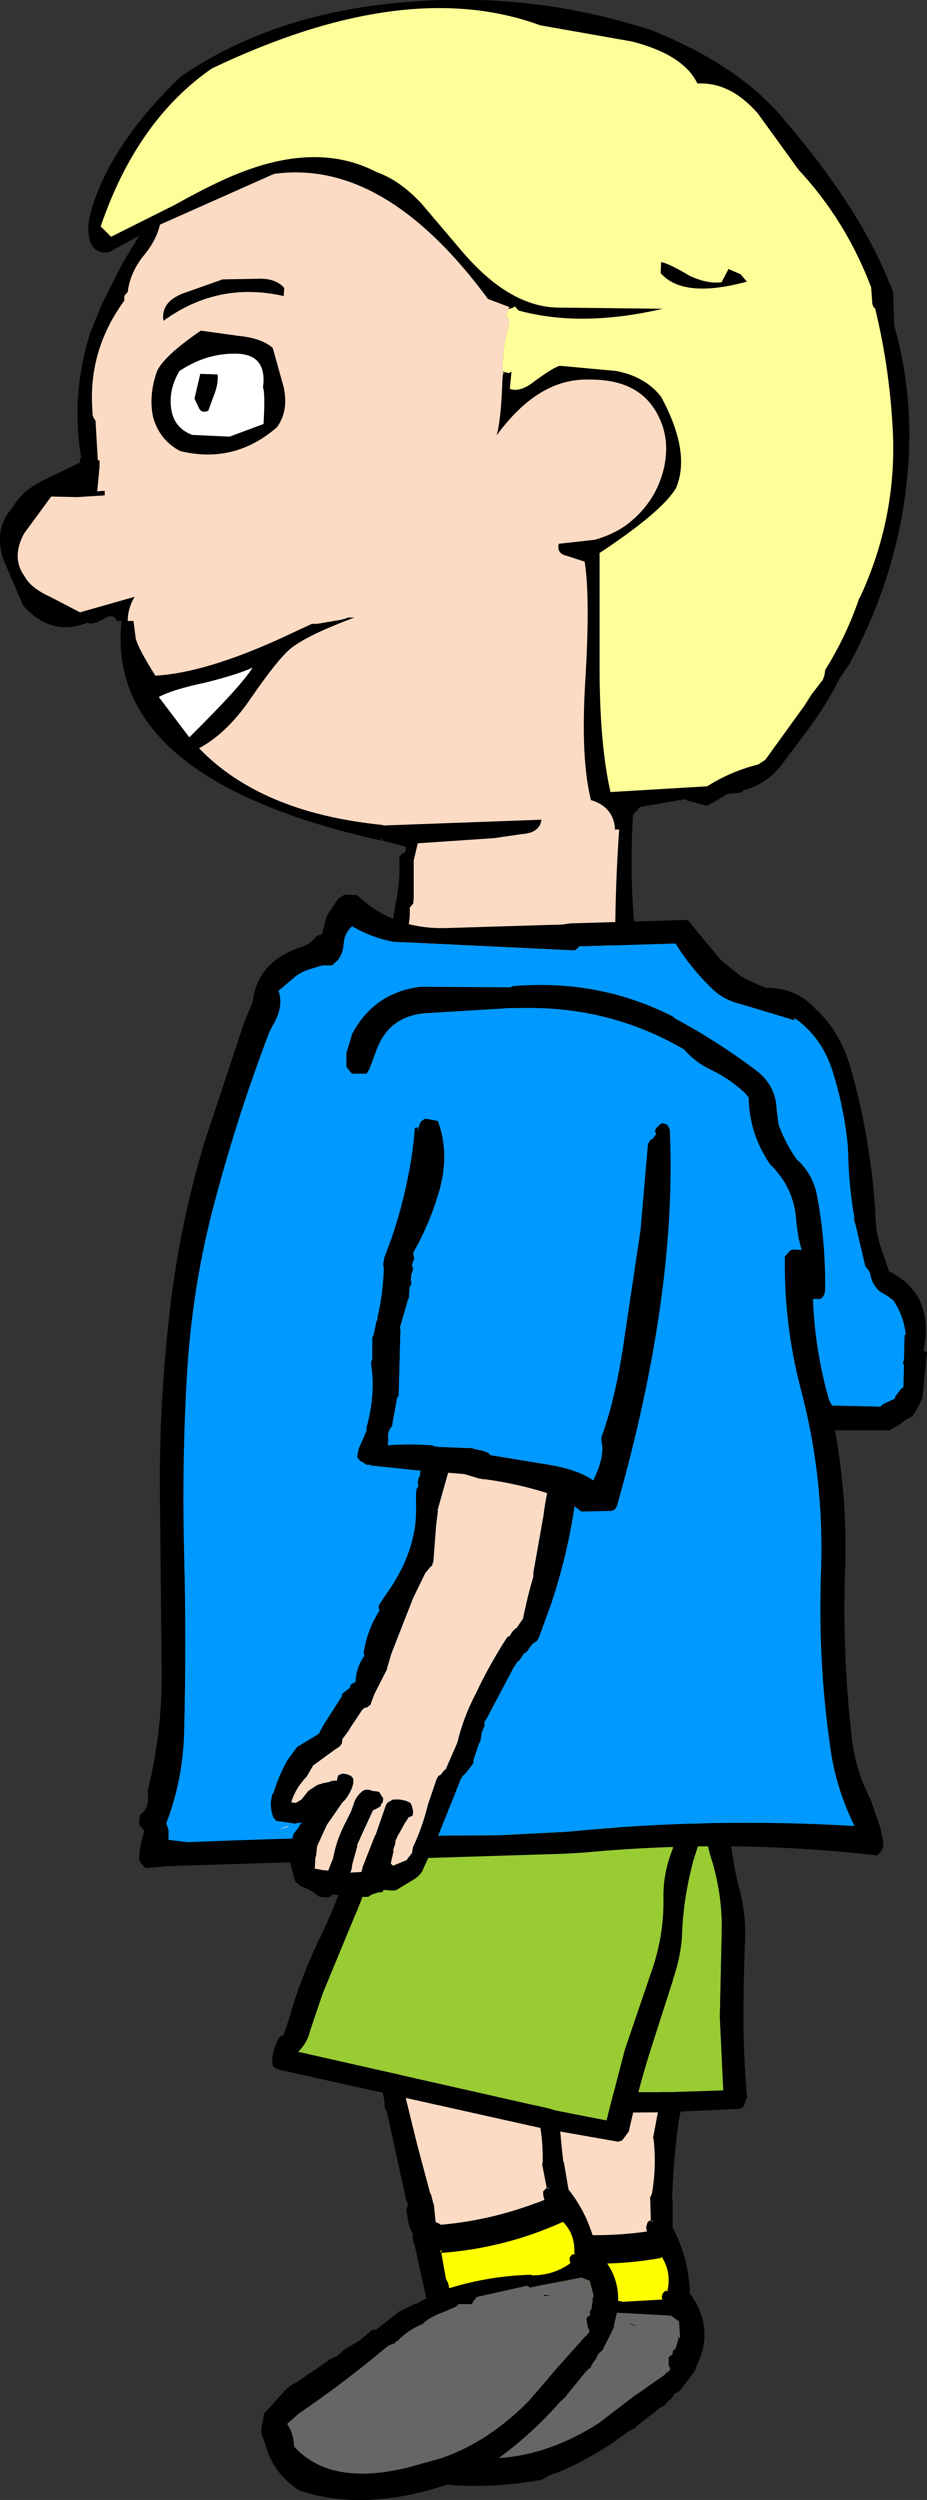
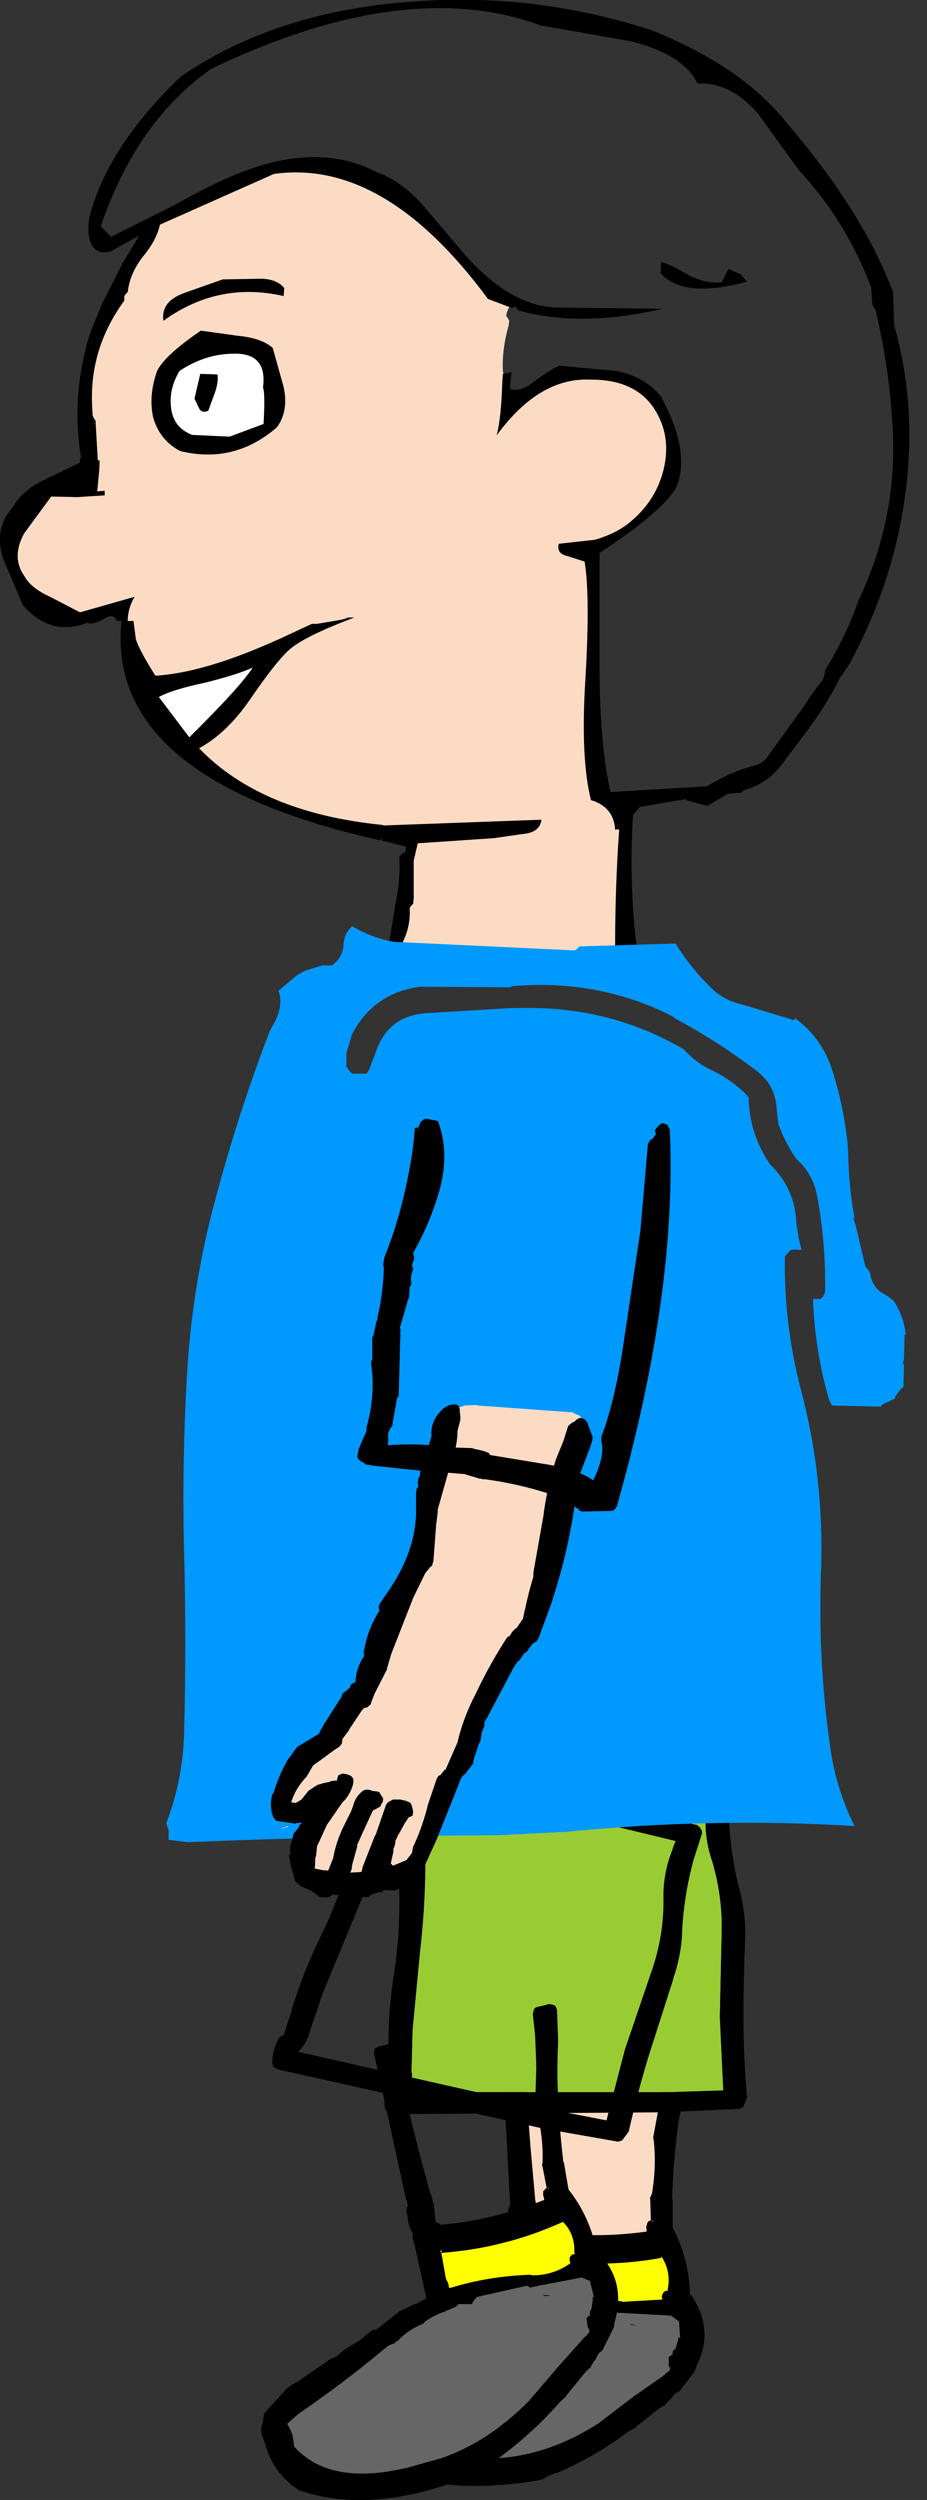
<svg xmlns="http://www.w3.org/2000/svg" height="217.0px" width="80.55px">
  <rect width="100%" height="100%" fill="#333333" stroke="none" />
  <g transform="matrix(1.0, 0.0, 0.0, 1.0, 40.25, 107.2)">
    <path d="M17.65 70.6 L17.6 70.55 17.8 70.2 Q17.9 70.05 18.1 70.05 L18.6 70.05 19.15 70.05 19.45 70.15 19.65 70.35 19.75 70.7 19.4 73.4 18.7 77.05 Q18.25 80.35 18.15 83.65 L18.2 83.75 18.2 86.15 Q19.65 88.9 19.7 92.0 L19.8 92.0 Q21.85 95.0 20.3 98.1 L20.25 98.3 20.15 98.55 20.1 98.65 18.8 100.35 18.4 100.55 18.0 101.1 17.95 101.1 17.65 101.4 17.5 101.6 17.2 101.75 17.1 101.8 15.0 103.45 15.05 103.5 14.35 103.85 Q11.55 106.0 8.15 107.45 L8.1 107.45 Q7.5 107.6 7.0 107.95 L6.8 108.05 Q-2.9 109.75 -9.25 106.0 L-9.3 105.95 Q-11.35 103.9 -11.6 101.3 L-11.7 100.75 Q-11.85 100.0 -11.45 99.35 L-11.45 99.3 -11.3 99.0 -11.2 98.7 Q-10.25 97.8 -8.85 97.05 L-8.7 96.95 -8.65 96.9 -7.95 96.7 -7.9 96.7 -7.1 96.4 -6.9 96.3 -6.5 96.15 -6.45 96.15 -5.0 95.6 -4.95 95.55 -4.1 95.35 -3.55 95.05 -3.45 95.0 -1.95 94.5 -1.0 94.05 -0.75 93.95 -0.5 93.95 -0.45 94.0 Q0.7 93.4 1.95 92.9 L2.1 92.85 3.4 92.6 3.35 92.6 4.4 92.35 Q4.1 89.9 4.1 87.5 L4.1 87.45 4.05 86.95 4.1 86.7 4.15 86.65 Q3.85 85.85 3.9 84.95 L3.9 84.75 3.95 84.45 4.05 84.2 4.1 84.15 4.05 83.7 4.05 83.65 3.45 72.4 3.4 70.65 3.5 70.25 Q3.65 70.1 3.85 70.1 L4.7 70.1 4.95 70.2 5.15 70.4 5.25 70.65 5.25 70.7 5.35 72.7 5.85 79.2 6.25 83.65 6.25 83.7 6.4 84.5 6.4 84.6 6.3 86.1 6.35 86.15 6.65 86.35 6.7 86.4 6.8 86.45 Q11.3 87.15 15.95 86.5 L15.9 86.1 16.0 85.75 Q16.05 85.6 16.25 85.55 L16.3 85.55 16.25 83.7 Q16.2 83.55 16.3 83.45 L16.35 83.3 16.4 83.2 Q16.8 80.85 16.55 78.55 L16.5 78.35 17.1 75.15 17.15 74.95 17.15 75.0 17.15 74.8 17.15 74.9 17.5 72.45 17.65 70.6 M13.4 93.55 L13.2 93.35 8.7 93.3 8.7 93.35 8.45 93.45 8.3 93.65 8.2 93.75 7.2 93.5 7.05 93.5 7.0 93.55 6.85 93.65 6.65 93.7 5.9 93.85 5.8 93.9 4.0 94.3 3.5 94.45 Q2.3 94.7 1.35 95.3 L1.1 95.4 1.0 95.45 0.7 95.55 0.5 95.6 0.45 95.6 0.15 95.7 Q-3.95 97.8 -8.35 99.45 L-8.4 99.5 Q-8.95 99.65 -9.4 100.05 -8.95 100.95 -9.1 102.1 -6.65 106.15 0.1 106.25 L0.15 106.25 3.3 106.15 Q7.6 105.8 11.75 103.15 L14.95 100.7 15.05 100.65 17.55 98.9 17.6 98.8 17.75 98.7 17.9 98.6 18.0 98.35 17.9 98.25 17.85 98.05 17.85 97.4 18.05 97.25 18.2 97.15 18.2 96.9 18.25 96.85 18.45 96.65 18.65 96.0 18.7 95.8 18.65 95.65 18.85 95.75 18.75 94.3 18.05 93.8 13.45 93.55 13.4 93.55 M6.4 88.55 L6.2 88.65 6.25 88.7 6.35 88.65 6.25 88.7 6.3 88.7 6.3 88.75 6.35 88.7 6.4 88.55 M6.2 88.75 L6.3 88.85 6.3 88.8 6.2 88.75 M6.3 88.85 L6.35 91.1 6.45 91.55 6.45 91.6 6.5 91.75 6.5 91.85 6.5 91.95 6.55 91.95 13.75 92.55 13.8 92.6 17.3 92.4 17.25 92.15 17.35 91.85 17.55 91.65 17.8 91.65 17.85 91.65 17.75 91.6 Q18.1 90.05 17.25 88.7 L17.15 88.8 Q11.85 89.75 6.35 88.85 L6.3 88.85 M16.35 85.65 L16.5 85.6 16.45 85.6 16.5 85.6 16.45 85.55 16.35 85.65 M14.55 94.55 L14.5 94.5 15.15 94.7 14.6 94.6 14.55 94.55" fill="#000000" fill-rule="evenodd" stroke="none" />
    <path d="M17.65 70.6 L17.5 72.45 17.15 74.9 17.15 74.8 17.15 75.0 17.15 74.95 17.1 75.15 16.5 78.35 16.55 78.55 Q16.8 80.85 16.4 83.2 L16.35 83.3 16.3 83.45 Q16.2 83.55 16.25 83.7 L16.3 85.55 16.25 85.55 Q16.05 85.6 16.0 85.75 L15.9 86.1 15.95 86.5 Q11.3 87.15 6.8 86.45 L6.7 86.4 6.65 86.35 6.35 86.15 6.3 86.1 6.4 84.6 6.4 84.5 6.25 83.7 6.25 83.65 5.85 79.2 5.35 72.7 5.25 70.7 5.25 70.65 17.65 70.6 M16.35 85.65 L16.45 85.55 16.5 85.6 16.45 85.6 16.5 85.6 16.35 85.65" fill="#fbdbc4" fill-rule="evenodd" stroke="none" />
    <path d="M13.45 93.55 L18.05 93.8 18.75 94.3 18.85 95.75 18.65 95.65 18.7 95.8 18.65 96.0 18.45 96.65 18.25 96.85 18.2 96.9 18.2 97.15 18.05 97.25 17.85 97.4 17.85 98.05 17.9 98.25 18.0 98.35 17.9 98.6 17.75 98.7 17.6 98.8 17.55 98.9 15.05 100.65 14.95 100.7 11.75 103.15 Q7.6 105.8 3.3 106.15 L0.15 106.25 0.1 106.25 Q-6.65 106.15 -9.1 102.1 -8.95 100.95 -9.4 100.05 -8.95 99.65 -8.4 99.5 L-8.35 99.45 Q-3.95 97.8 0.15 95.7 L0.45 95.6 0.5 95.6 0.7 95.55 1.0 95.45 1.1 95.4 1.35 95.3 Q2.3 94.7 3.5 94.45 L4.0 94.3 5.8 93.9 5.9 93.85 6.65 93.7 6.85 93.65 7.0 93.55 7.05 93.5 7.2 93.5 8.2 93.75 8.3 93.65 8.45 93.45 8.7 93.35 8.7 93.3 13.2 93.35 13.4 93.55 13.45 93.6 13.45 93.55 M14.55 94.55 L14.6 94.6 15.15 94.7 14.5 94.5 14.55 94.55" fill="#666666" fill-rule="evenodd" stroke="none" />
    <path d="M6.2 88.75 L6.3 88.8 6.3 88.85 6.2 88.75 M6.4 88.55 L6.35 88.7 6.3 88.75 6.3 88.7 6.25 88.7 6.35 88.65 6.25 88.7 6.2 88.65 6.4 88.55 M6.3 88.85 L6.35 88.85 Q11.85 89.75 17.15 88.8 L17.25 88.7 Q18.1 90.05 17.75 91.6 L17.85 91.65 17.8 91.65 17.55 91.65 17.35 91.85 17.25 92.15 17.3 92.4 13.8 92.6 13.75 92.55 6.55 91.95 6.5 91.95 6.5 91.85 6.5 91.75 6.45 91.6 6.45 91.55 6.35 91.1 6.3 88.85" fill="#ffff00" fill-rule="evenodd" stroke="none" />
    <path d="M21.15 49.25 L21.1 50.0 21.1 50.05 Q20.9 52.25 21.65 54.4 22.6 57.65 22.45 61.0 L22.3 67.9 22.6 74.25 18.05 74.4 17.35 74.4 -4.9 74.4 -4.85 74.35 Q-4.45 73.6 -4.45 72.75 L-4.5 72.7 -4.4 68.95 -3.75 62.15 Q-3.35 58.75 -3.3 55.25 -3.3 52.1 -2.6 48.95 L21.15 49.25" fill="#99cc33" fill-rule="evenodd" stroke="none" />
    <path d="M21.15 49.25 L-2.6 48.95 Q-3.3 52.1 -3.3 55.25 -3.35 58.75 -3.75 62.15 L-4.4 68.95 -4.5 72.7 -4.45 72.75 Q-4.45 73.6 -4.85 74.35 L-4.9 74.4 17.35 74.4 18.05 74.4 22.6 74.25 22.3 67.9 22.45 61.0 Q22.6 57.65 21.65 54.4 20.9 52.25 21.1 50.05 L21.1 50.0 21.15 49.25 M22.8 47.7 L23.05 47.9 23.1 48.1 23.1 50.75 23.1 50.8 Q23.25 54.1 24.15 57.35 L24.15 57.4 Q24.55 59.15 24.5 61.0 L24.5 61.05 Q24.35 64.4 24.35 67.85 24.35 71.25 24.65 74.7 L24.7 74.75 24.35 75.65 24.05 75.85 17.4 76.15 -5.1 76.3 -5.8 76.3 -5.85 76.3 -6.35 76.2 -6.6 76.1 -6.8 75.85 -6.95 74.0 -6.95 73.85 -6.85 73.6 -6.75 73.35 -6.7 73.35 -6.6 73.25 -6.5 71.0 -6.5 70.9 Q-6.55 67.4 -6.0 64.05 -5.5 60.75 -5.55 57.35 -5.7 53.8 -4.8 50.35 L-4.6 48.8 -4.6 48.7 -4.75 48.35 -4.6 48.0 -4.15 47.25 -4.1 47.15 -3.95 46.8 -3.65 46.7 -2.7 46.75 -2.4 46.85 -2.15 47.05 2.6 47.3 22.4 47.5 22.45 47.5 22.8 47.7" fill="#000000" fill-rule="evenodd" stroke="none" />
    <path d="M6.05 67.65 L6.05 67.6 6.15 67.2 Q6.25 67.05 6.45 67.0 L6.9 66.9 7.45 66.75 7.75 66.8 8.0 66.9 8.15 67.25 8.25 70.0 Q8.15 71.9 8.2 73.75 8.3 77.1 8.7 80.45 L8.75 80.5 9.15 82.85 Q11.05 85.25 11.6 88.3 L11.7 88.3 Q14.15 90.75 13.2 94.2 L13.15 94.4 13.1 94.7 13.1 94.8 12.1 96.8 11.75 97.1 11.45 97.7 11.4 97.7 11.15 98.1 11.05 98.35 Q10.85 98.4 10.8 98.55 L10.7 98.6 8.95 100.75 8.95 100.8 8.4 101.3 Q6.0 104.05 2.9 106.3 L2.85 106.3 1.9 107.1 1.75 107.25 Q-7.4 111.25 -14.15 109.0 L-14.2 109.0 Q-16.55 107.5 -17.2 104.95 L-17.4 104.4 Q-17.7 103.75 -17.4 103.0 L-17.4 102.95 -17.35 102.6 -17.3 102.3 -15.3 100.1 -15.15 100.0 -15.05 99.9 -14.45 99.55 -14.4 99.55 -13.7 99.05 -13.5 98.9 -13.1 98.65 -11.8 97.75 -11.7 97.65 -10.95 97.3 -10.45 96.85 -10.4 96.8 -9.0 95.95 -8.15 95.25 Q-8.1 95.1 -7.95 95.1 L-7.7 95.0 -7.6 95.05 -5.5 93.4 -5.35 93.35 -4.15 92.75 -4.15 92.8 -3.2 92.3 -4.25 87.55 -4.3 87.5 -4.4 87.05 -4.4 86.8 -4.35 86.75 Q-4.8 86.0 -4.85 85.1 L-4.9 84.9 -4.95 84.6 -4.85 84.3 -4.8 84.25 -4.9 83.8 -4.95 83.8 -7.35 72.8 -7.75 71.1 -7.7 70.65 -7.4 70.45 -6.55 70.25 -6.3 70.25 -6.1 70.4 -6.0 70.65 -5.95 70.7 -5.55 72.65 -4.0 78.95 -2.85 83.25 -2.8 83.25 -2.6 84.05 -2.55 84.15 -2.4 85.65 -2.35 85.7 -2.0 85.85 -2.0 85.9 -1.85 85.9 Q2.65 85.5 7.05 83.75 L6.95 83.35 6.95 83.0 7.2 82.75 7.25 82.7 6.9 80.9 6.85 80.7 6.9 80.5 6.9 80.4 Q6.95 77.95 6.3 75.8 L6.25 75.6 6.35 72.3 6.35 72.05 6.35 72.1 6.3 71.9 6.35 72.0 6.25 69.5 6.05 67.65 M5.8 91.35 L5.55 91.2 1.1 92.2 1.15 92.25 0.95 92.45 0.8 92.7 0.75 92.8 -0.3 92.8 -0.45 92.8 -0.45 92.85 -0.6 93.0 -0.8 93.1 -1.5 93.4 -1.6 93.45 Q-2.5 93.75 -3.3 94.3 -3.55 94.6 -3.7 94.6 -4.85 95.1 -5.65 95.95 L-5.9 96.1 -5.95 96.2 -6.25 96.3 -6.5 96.4 -6.55 96.45 -6.75 96.6 Q-10.4 99.65 -14.35 102.35 L-14.4 102.4 -15.3 103.2 Q-14.75 103.95 -14.7 105.15 -11.65 108.55 -5.1 107.05 L-5.05 107.05 -2.0 106.2 Q2.15 104.8 5.7 101.2 L8.45 98.0 8.5 97.95 10.6 95.6 10.7 95.55 10.8 95.4 10.95 95.25 10.95 95.0 10.85 94.9 10.8 94.7 10.7 94.05 10.85 93.85 11.0 93.8 11.0 93.5 11.0 93.45 11.15 93.2 11.25 92.5 11.25 92.3 11.2 92.15 11.35 92.2 11.0 90.8 10.3 90.5 5.85 91.35 5.8 91.35 M-1.9 88.25 L-1.85 88.1 -2.05 88.25 -2.0 88.25 -1.9 88.2 -2.0 88.25 -1.95 88.25 -1.9 88.25 M-2.0 88.3 L-1.9 88.35 -1.9 88.3 -2.0 88.3 M-1.9 88.35 L-1.5 90.6 -1.3 91.0 -1.3 91.05 -1.25 91.2 -1.25 91.3 -1.2 91.4 -1.15 91.4 Q2.25 90.35 5.9 90.25 L5.95 90.3 Q7.85 90.3 9.3 89.25 L9.25 89.0 9.25 88.75 9.45 88.5 9.7 88.45 9.75 88.4 9.65 88.4 Q9.75 86.75 8.65 85.65 L8.6 85.7 Q3.55 87.95 -1.85 88.35 L-1.9 88.35 M7.35 82.8 L7.45 82.7 7.4 82.75 7.45 82.7 7.35 82.7 7.35 82.8 M7.0 92.05 L6.95 92.0 7.65 92.05 7.1 92.1 7.0 92.05" fill="#000000" fill-rule="evenodd" stroke="none" />
-     <path d="M6.05 67.65 L6.25 69.5 6.35 72.0 6.3 71.9 6.35 72.1 6.35 72.05 6.35 72.3 6.25 75.6 6.3 75.8 Q6.95 77.95 6.9 80.4 L6.9 80.5 6.85 80.7 6.9 80.9 7.25 82.7 7.2 82.75 6.95 83.0 6.95 83.35 7.05 83.75 Q2.65 85.5 -1.85 85.9 L-2.0 85.9 -2.0 85.85 -2.35 85.7 -2.4 85.65 -2.55 84.15 -2.6 84.05 -2.8 83.25 -2.85 83.25 -4.0 78.95 -5.55 72.65 -5.95 70.7 -6.0 70.65 6.05 67.65 M7.35 82.8 L7.35 82.7 7.45 82.7 7.4 82.75 7.45 82.7 7.35 82.8" fill="#fbdbc4" fill-rule="evenodd" stroke="none" />
    <path d="M5.85 91.35 L10.3 90.5 11.0 90.8 11.35 92.2 11.2 92.15 11.25 92.3 11.25 92.5 11.15 93.2 11.0 93.45 11.0 93.5 11.0 93.8 10.85 93.85 10.7 94.05 10.8 94.7 10.85 94.9 10.95 95.0 10.95 95.25 10.8 95.4 10.7 95.55 10.6 95.6 8.5 97.95 8.45 98.0 5.7 101.2 Q2.15 104.8 -2.0 106.2 L-5.05 107.05 -5.1 107.05 Q-11.65 108.55 -14.7 105.15 -14.75 103.95 -15.3 103.2 L-14.4 102.4 -14.35 102.35 Q-10.4 99.65 -6.75 96.6 L-6.55 96.45 -6.5 96.4 -6.25 96.3 -5.95 96.2 -5.9 96.1 -5.65 95.95 Q-4.85 95.1 -3.7 94.6 -3.55 94.6 -3.3 94.3 -2.5 93.75 -1.6 93.45 L-1.5 93.4 -0.8 93.1 -0.6 93.0 -0.45 92.85 -0.45 92.8 -0.3 92.8 0.75 92.8 0.8 92.7 0.95 92.45 1.15 92.25 1.1 92.2 5.55 91.2 5.8 91.35 5.85 91.4 5.85 91.35 M7.0 92.05 L7.1 92.1 7.65 92.05 6.95 92.0 7.0 92.05" fill="#666666" fill-rule="evenodd" stroke="none" />
    <path d="M-2.0 88.3 L-1.9 88.3 -1.9 88.35 -2.0 88.3 M-1.9 88.25 L-1.95 88.25 -2.0 88.25 -1.9 88.2 -2.0 88.25 -2.05 88.25 -1.85 88.1 -1.9 88.25 M-1.9 88.35 L-1.85 88.35 Q3.55 87.95 8.6 85.7 L8.65 85.65 Q9.75 86.75 9.65 88.4 L9.75 88.4 9.7 88.45 9.45 88.5 9.25 88.75 9.25 89.0 9.3 89.25 Q7.85 90.3 5.95 90.3 L5.9 90.25 Q2.25 90.35 -1.15 91.4 L-1.2 91.4 -1.25 91.3 -1.25 91.2 -1.3 91.05 -1.3 91.0 -1.5 90.6 -1.9 88.35" fill="#ffff00" fill-rule="evenodd" stroke="none" />
-     <path d="M18.45 52.6 L18.2 53.25 18.2 53.3 Q17.35 55.4 17.4 57.6 17.45 60.9 16.3 64.1 L14.05 70.7 12.45 76.85 8.05 76.0 7.35 75.8 -14.35 70.9 -14.3 70.85 Q-13.65 70.2 -13.4 69.4 L-13.4 69.35 -12.2 65.8 -9.55 59.4 Q-8.2 56.25 -7.15 52.9 -6.2 49.9 -4.55 47.05 L18.45 52.6" fill="#99cc33" fill-rule="evenodd" stroke="none" />
    <path d="M18.45 52.6 L-4.55 47.05 Q-6.2 49.9 -7.15 52.9 -8.2 56.25 -9.55 59.4 L-12.2 65.8 -13.4 69.35 -13.4 69.4 Q-13.65 70.2 -14.3 70.85 L-14.35 70.9 7.35 75.8 8.05 76.0 12.45 76.85 14.05 70.7 16.3 64.1 Q17.45 60.9 17.4 57.6 17.35 55.4 18.2 53.3 L18.2 53.25 18.45 52.6 M20.6 51.45 L20.75 51.75 20.75 51.95 19.95 54.45 19.95 54.5 Q19.1 57.7 19.0 61.0 L19.0 61.05 Q18.85 62.8 18.25 64.55 L18.25 64.6 16.15 71.15 Q15.15 74.4 14.4 77.75 L14.4 77.8 13.8 78.6 13.45 78.7 6.9 77.55 -15.1 72.65 -15.8 72.5 -15.85 72.5 -16.25 72.35 -16.5 72.2 -16.6 71.85 Q-16.6 70.95 -16.2 70.1 L-16.15 69.95 -16.0 69.7 -15.8 69.5 -15.75 69.5 -15.6 69.45 -14.9 67.3 -14.9 67.2 Q-13.85 63.85 -12.35 60.8 -10.85 57.7 -9.9 54.45 -9.0 50.95 -7.15 47.9 L-6.45 46.45 -6.45 46.4 -6.45 45.95 -6.2 45.7 -5.6 45.05 -5.55 44.95 -5.25 44.65 -4.95 44.65 -4.0 44.9 Q-3.85 44.9 -3.7 45.05 L-3.55 45.3 1.0 46.6 20.25 51.2 20.3 51.2 20.6 51.45" fill="#000000" fill-rule="evenodd" stroke="none" />
    <path d="M4.0 -80.55 L2.15 -81.25 Q-6.85 -93.45 -16.45 -92.1 L-26.35 -87.7 Q-26.65 -86.4 -27.65 -85.15 -28.95 -83.6 -29.15 -81.85 L-29.3 -81.7 -29.45 -81.5 -29.45 -81.3 -29.45 -81.1 Q-32.45 -77.0 -32.25 -72.1 L-32.2 -71.15 -32.1 -70.9 -31.95 -70.7 -31.75 -67.25 -31.6 -67.25 -31.6 -66.7 -31.65 -66.15 -31.8 -64.55 -31.15 -64.6 -31.15 -64.2 -33.55 -64.05 -35.8 -64.1 -38.15 -60.9 Q-39.3 -58.8 -38.1 -57.15 -37.55 -56.15 -35.9 -55.4 L-33.3 -54.05 -28.55 -55.4 Q-29.15 -54.4 -29.15 -53.3 L-28.65 -53.3 -28.45 -51.75 Q-28.2 -50.85 -26.75 -48.55 -22.45 -48.8 -15.95 -51.75 L-13.15 -53.05 -12.7 -53.05 -10.65 -53.4 Q-10.35 -53.45 -10.0 -53.6 L-9.45 -53.6 -9.85 -53.45 Q-13.65 -52.0 -15.0 -50.9 -16.15 -49.95 -18.55 -46.45 -20.55 -43.55 -22.95 -42.25 -17.55 -36.65 -7.05 -35.6 L-6.9 -35.55 6.8 -36.05 Q6.65 -34.9 5.1 -34.8 L2.7 -34.45 -3.95 -34.0 -4.3 -32.5 -4.3 -29.2 -4.35 -28.75 -4.5 -28.6 -4.65 -28.4 Q-4.55 -26.65 -5.4 -25.15 L-5.45 -25.05 -5.75 -25.0 -5.85 -25.0 -5.95 -24.85 -6.0 -24.65 -6.1 -24.5 -6.55 -24.65 -5.9 -28.65 Q-5.45 -30.65 -5.55 -32.85 L-5.35 -33.05 -5.3 -33.15 -5.15 -33.15 -5.05 -33.2 -4.95 -33.7 -7.1 -34.25 -7.1 -34.6 -7.2 -34.25 Q-31.05 -39.6 -29.7 -53.2 L-29.7 -53.3 -30.1 -53.3 Q-30.4 -54.0 -31.2 -53.5 -32.2 -52.9 -32.65 -53.15 -35.8 -51.9 -38.25 -54.65 L-40.0 -58.75 Q-40.8 -61.35 -39.15 -63.15 -38.35 -64.6 -36.5 -65.5 L-33.3 -67.05 -33.3 -67.45 -33.2 -67.4 -33.2 -67.45 Q-34.1 -72.8 -32.45 -78.2 L-31.4 -80.8 -29.6 -84.35 -28.15 -86.75 -30.7 -85.35 Q-32.05 -85.05 -32.45 -86.35 -32.7 -87.35 -32.45 -88.45 -30.9 -94.45 -24.55 -100.55 -16.3 -106.2 -4.55 -107.05 6.05 -107.9 16.3 -104.6 24.2 -101.45 28.1 -96.55 34.0 -89.65 36.65 -83.55 L37.35 -81.9 37.45 -78.95 Q39.35 -72.3 38.5 -65.0 37.55 -56.9 33.55 -49.55 L32.7 -48.3 Q31.5 -45.9 29.8 -43.65 L27.65 -40.8 Q26.4 -39.15 24.35 -38.6 L24.15 -38.4 23.0 -38.3 22.5 -38.0 21.2 -37.25 19.35 -37.75 19.45 -37.85 18.9 -37.75 18.8 -37.75 15.35 -37.15 14.75 -36.45 14.75 -36.4 Q14.4 -30.7 15.05 -25.15 L15.35 -24.35 15.3 -24.15 15.15 -23.75 Q14.2 -23.65 13.75 -24.2 L13.8 -24.4 13.75 -24.8 13.3 -24.95 13.2 -25.2 Q13.2 -30.2 13.55 -35.2 L13.25 -35.2 13.2 -35.15 Q13.1 -37.15 11.1 -37.75 10.2 -41.3 10.6 -48.0 11.05 -55.35 10.55 -58.45 L9.0 -58.95 Q8.1 -59.15 8.3 -60.0 L11.45 -60.35 Q13.5 -60.95 14.75 -62.1 16.75 -63.85 17.4 -66.4 18.05 -69.05 16.9 -71.2 15.3 -74.3 10.95 -74.25 6.55 -74.4 2.9 -69.4 3.3 -70.85 3.4 -74.15 L3.45 -74.75 3.5 -74.75 3.85 -74.85 3.95 -74.8 4.2 -74.95 4.05 -73.45 Q4.95 -73.1 6.25 -74.15 7.9 -75.35 8.4 -75.45 L13.3 -75.0 Q15.85 -74.5 17.2 -72.75 19.8 -67.95 18.5 -64.85 17.3 -62.8 11.85 -59.2 L11.85 -48.7 Q11.9 -42.35 12.8 -38.45 L21.2 -38.95 Q23.25 -40.25 25.65 -40.85 L26.25 -41.25 29.65 -45.95 30.25 -46.9 31.25 -48.2 31.4 -48.65 31.45 -49.05 Q33.3 -52.0 34.4 -55.25 L34.5 -55.4 Q37.8 -62.55 37.3 -70.3 37.0 -75.45 35.8 -80.4 L35.65 -80.55 35.55 -80.8 35.45 -82.2 35.45 -82.25 Q33.25 -88.05 29.15 -92.45 L25.6 -97.35 Q23.2 -100.1 20.35 -99.95 19.15 -102.45 14.65 -103.6 L6.7 -105.0 Q-5.0 -109.3 -21.85 -101.25 -28.35 -96.75 -31.5 -87.55 L-30.6 -86.65 -25.1 -89.4 Q-21.5 -91.4 -19.4 -92.2 -12.55 -94.9 -7.5 -92.25 -5.5 -91.55 -3.6 -89.5 L-0.2 -85.5 Q4.05 -80.45 8.45 -80.5 L17.35 -80.4 Q10.25 -78.75 4.8 -80.25 L4.5 -80.6 4.25 -80.45 4.0 -80.55 M-15.55 -82.2 L-15.6 -81.5 Q-21.3 -82.8 -26.05 -79.35 -26.3 -81.0 -24.3 -81.75 L-20.9 -82.95 -18.0 -83.0 Q-16.3 -83.1 -15.55 -82.2 M-16.55 -77.0 L-15.6 -73.6 Q-15.15 -71.5 -16.2 -70.1 -19.9 -66.9 -24.6 -68.05 -26.4 -69.0 -26.95 -71.0 -27.35 -72.9 -26.6 -75.0 -25.95 -76.35 -22.8 -78.5 L-19.55 -78.05 Q-17.5 -77.85 -16.55 -77.0 M22.45 -82.7 L23.05 -83.85 24.1 -83.4 24.65 -82.75 Q19.1 -81.25 17.15 -83.5 L17.2 -84.45 Q17.85 -84.35 19.7 -83.25 21.2 -82.55 22.45 -82.7 M-17.35 -70.4 Q-17.2 -73.1 -17.4 -73.55 -17.0 -76.55 -19.9 -76.5 -22.4 -76.5 -24.65 -75.0 -25.55 -73.5 -25.4 -71.95 -25.25 -70.1 -23.55 -69.45 L-20.3 -69.3 -17.35 -70.4 M-21.35 -74.7 Q-21.25 -74.0 -21.6 -73.05 L-22.15 -71.55 Q-22.7 -71.3 -22.95 -71.75 L-23.35 -72.6 -22.85 -74.75 -21.35 -74.7 M-18.3 -49.25 Q-19.6 -48.65 -22.4 -47.95 -25.25 -47.35 -26.45 -46.7 L-23.8 -43.2 Q-19.3 -47.65 -18.3 -49.25" fill="#000000" fill-rule="evenodd" stroke="none" />
-     <path d="M3.45 -74.95 Q3.35 -76.85 3.95 -78.95 L4.0 -79.35 3.9 -79.55 3.75 -79.75 3.75 -79.95 3.9 -80.35 4.25 -80.45 4.5 -80.6 4.8 -80.25 Q10.25 -78.75 17.35 -80.4 L8.45 -80.5 Q4.05 -80.45 -0.2 -85.5 L-3.6 -89.5 Q-5.5 -91.55 -7.5 -92.25 -12.55 -94.9 -19.4 -92.2 -21.5 -91.4 -25.1 -89.4 L-30.6 -86.65 -31.5 -87.55 Q-28.35 -96.75 -21.85 -101.25 -5.0 -109.3 6.7 -105.0 L14.65 -103.6 Q19.15 -102.45 20.35 -99.95 23.2 -100.1 25.6 -97.35 L29.15 -92.45 Q33.25 -88.05 35.45 -82.25 L35.45 -82.2 35.55 -80.8 35.65 -80.55 35.8 -80.4 Q37.0 -75.45 37.3 -70.3 37.8 -62.55 34.5 -55.4 L34.4 -55.25 Q33.3 -52.0 31.45 -49.05 L31.4 -48.65 31.25 -48.2 30.25 -46.9 29.65 -45.95 26.25 -41.25 25.65 -40.85 Q23.25 -40.25 21.2 -38.95 L12.8 -38.45 Q11.9 -42.35 11.85 -48.7 L11.85 -59.2 Q17.3 -62.8 18.5 -64.85 19.8 -67.95 17.2 -72.75 15.85 -74.5 13.3 -75.0 L8.4 -75.45 Q7.9 -75.35 6.25 -74.15 4.95 -73.1 4.05 -73.45 L4.2 -74.95 3.95 -74.8 3.85 -74.85 3.45 -74.95 M22.45 -82.7 Q21.2 -82.55 19.7 -83.25 17.85 -84.35 17.2 -84.45 L17.15 -83.5 Q19.1 -81.25 24.65 -82.75 L24.1 -83.4 23.05 -83.85 22.45 -82.7" fill="#ffff99" fill-rule="evenodd" stroke="none" />
    <path d="M-5.4 -25.15 Q-4.55 -26.65 -4.65 -28.4 L-4.5 -28.6 -4.35 -28.75 -4.3 -29.2 -4.3 -32.5 -3.95 -34.0 2.7 -34.45 5.1 -34.8 Q6.65 -34.9 6.8 -36.05 L-6.9 -35.55 -7.05 -35.6 Q-17.55 -36.65 -22.95 -42.25 -20.55 -43.55 -18.55 -46.45 -16.15 -49.95 -15.0 -50.9 -13.65 -52.0 -9.85 -53.45 L-9.45 -53.6 -10.0 -53.6 Q-10.35 -53.45 -10.65 -53.4 L-12.7 -53.05 -13.15 -53.05 -15.95 -51.75 Q-22.45 -48.8 -26.75 -48.55 -28.2 -50.85 -28.45 -51.75 L-28.65 -53.3 -29.15 -53.3 Q-29.15 -54.4 -28.55 -55.4 L-33.3 -54.05 -35.9 -55.4 Q-37.55 -56.15 -38.1 -57.15 -39.3 -58.8 -38.15 -60.9 L-35.8 -64.1 -33.55 -64.05 -31.15 -64.2 -31.15 -64.6 -31.8 -64.55 -31.65 -66.15 -31.6 -66.7 -31.6 -67.25 -31.75 -67.25 -31.95 -70.7 -32.1 -70.9 -32.2 -71.15 -32.25 -72.1 Q-32.45 -77.0 -29.45 -81.1 L-29.45 -81.3 -29.45 -81.5 -29.3 -81.7 -29.15 -81.85 Q-28.95 -83.6 -27.65 -85.15 -26.65 -86.4 -26.35 -87.7 L-16.45 -92.1 Q-6.85 -93.45 2.15 -81.25 L4.0 -80.55 3.9 -80.35 3.75 -79.95 3.75 -79.75 3.9 -79.55 4.0 -79.35 3.95 -78.95 Q3.35 -76.85 3.45 -74.95 L3.5 -74.75 3.45 -74.75 3.4 -74.15 Q3.3 -70.85 2.9 -69.4 6.55 -74.4 10.95 -74.25 15.3 -74.3 16.9 -71.2 18.05 -69.05 17.4 -66.4 16.75 -63.85 14.75 -62.1 13.5 -60.95 11.45 -60.35 L8.3 -60.0 Q8.1 -59.15 9.0 -58.95 L10.55 -58.45 Q11.05 -55.35 10.6 -48.0 10.2 -41.3 11.1 -37.75 13.1 -37.15 13.2 -35.15 L13.25 -35.2 13.55 -35.2 Q13.2 -30.2 13.2 -25.2 L13.15 -25.0 13.2 -25.0 13.3 -24.95 13.75 -24.8 13.8 -24.4 13.75 -24.2 13.65 -24.05 Q12.6 -23.55 11.5 -23.5 4.7 -23.15 -2.2 -23.35 L-5.6 -23.85 Q-6.05 -24.0 -6.1 -24.45 L-6.1 -24.5 -6.0 -24.65 -5.95 -24.85 -5.85 -25.0 -5.75 -25.0 -5.45 -25.05 -5.4 -25.05 -5.4 -25.15 M-16.55 -77.0 Q-17.5 -77.85 -19.55 -78.05 L-22.8 -78.5 Q-25.95 -76.35 -26.6 -75.0 -27.35 -72.9 -26.95 -71.0 -26.4 -69.0 -24.6 -68.05 -19.9 -66.9 -16.2 -70.1 -15.15 -71.5 -15.6 -73.6 L-16.55 -77.0 M-15.55 -82.2 Q-16.3 -83.1 -18.0 -83.0 L-20.9 -82.95 -24.3 -81.75 Q-26.3 -81.0 -26.05 -79.35 -21.3 -82.8 -15.6 -81.5 L-15.55 -82.2" fill="#fbdbc4" fill-rule="evenodd" stroke="none" />
    <path d="M-17.35 -70.4 L-20.3 -69.3 -23.55 -69.45 Q-25.25 -70.1 -25.4 -71.95 -25.55 -73.5 -24.65 -75.0 -22.4 -76.5 -19.9 -76.5 -17.0 -76.55 -17.4 -73.55 -17.2 -73.1 -17.35 -70.4 M-21.35 -74.7 L-22.85 -74.75 -23.35 -72.6 -22.95 -71.75 Q-22.7 -71.3 -22.15 -71.55 L-21.6 -73.05 Q-21.25 -74.0 -21.35 -74.7 M-18.3 -49.25 Q-19.3 -47.65 -23.8 -43.2 L-26.45 -46.7 Q-25.25 -47.35 -22.4 -47.95 -19.6 -48.65 -18.3 -49.25" fill="#ffffff" fill-rule="evenodd" stroke="none" />
-     <path d="M-11.8 -27.8 L-10.85 -29.2 -10.3 -29.55 -9.2 -29.5 Q-6.05 -26.45 -1.25 -26.65 L8.6 -26.95 9.3 -27.05 19.5 -27.35 22.4 -23.85 24.15 -22.45 Q25.25 -21.85 26.45 -21.4 L26.45 -21.45 Q28.9 -21.45 30.55 -19.7 L30.65 -19.6 Q32.75 -17.65 33.65 -14.55 35.5 -8.1 35.85 -1.2 35.9 -0.1 36.25 0.95 L37.0 3.15 Q40.6 4.95 40.15 9.1 L40.0 10.05 40.3 10.15 39.9 14.15 39.35 15.25 39.0 15.75 Q38.45 16.0 38.0 16.4 L37.05 16.95 32.3 16.95 Q33.35 22.7 33.2 28.6 32.9 36.4 33.8 43.95 34.15 46.6 35.4 49.0 L36.25 51.45 36.5 52.7 Q36.55 53.45 35.95 53.85 23.35 52.4 10.55 53.6 L8.9 53.7 -24.65 54.75 -25.8 54.8 -27.6 54.95 -27.8 54.75 -28.15 54.3 Q-28.15 53.05 -27.75 51.9 L-27.7 51.7 -27.85 51.55 -28.15 51.2 -28.15 51.0 -28.1 50.35 Q-27.3 49.75 -27.4 48.8 L-27.4 48.15 Q-26.15 43.15 -26.2 37.85 L-26.35 22.9 Q-26.45 15.2 -25.6 7.55 -24.8 -0.3 -22.5 -8.0 L-19.05 -18.4 -18.35 -20.1 -18.3 -20.15 Q-17.95 -23.75 -13.95 -25.05 -13.2 -25.3 -12.75 -25.95 L-12.6 -26.0 -12.5 -26.05 -12.5 -26.1 -12.3 -26.05 -12.1 -26.75 -11.9 -27.55 -11.8 -27.8 M28.75 -18.65 L24.1 -20.05 Q22.6 -20.4 21.55 -21.45 19.75 -23.2 18.45 -25.3 L10.1 -25.05 9.9 -24.85 9.7 -24.7 -6.05 -25.45 Q-7.95 -25.8 -9.65 -26.8 -10.35 -26.2 -10.4 -25.15 -10.45 -24.45 -10.9 -23.85 L-11.4 -23.4 -12.25 -23.4 -13.4 -23.05 Q-14.2 -22.8 -14.8 -22.25 L-16.05 -21.2 Q-15.55 -19.8 -16.6 -18.1 L-16.85 -17.6 Q-19.55 -10.55 -21.55 -3.05 -23.55 4.35 -24.0 12.1 -24.45 19.75 -24.25 27.6 -24.05 35.45 -24.25 43.15 -24.35 47.3 -25.8 51.05 L-25.6 51.65 -25.6 52.5 -23.95 52.7 Q-10.45 52.15 3.05 52.1 L9.0 51.8 Q21.55 50.55 34.0 51.3 32.3 47.85 31.85 44.15 30.8 36.75 31.1 28.95 31.35 21.0 29.35 13.45 27.85 7.75 27.95 1.85 L28.1 1.7 28.4 1.35 28.5 1.3 28.6 1.3 28.65 1.25 29.4 1.3 29.15 0.3 28.95 -1.0 Q28.85 -3.85 26.9 -5.9 L26.65 -6.15 Q24.85 -8.8 24.8 -11.95 L24.45 -12.35 Q23.05 -13.65 21.4 -14.4 20.1 -15.05 19.2 -16.1 12.7 -19.9 4.95 -19.7 L4.75 -19.7 4.1 -19.7 -3.3 -19.25 Q-6.4 -19.0 -7.5 -16.15 L-8.15 -14.4 -8.4 -14.0 -9.65 -14.0 -9.85 -14.2 -10.15 -14.6 -10.15 -15.8 -9.65 -17.45 Q-7.75 -21.05 -3.7 -21.55 L4.1 -21.5 4.2 -21.55 4.25 -21.6 Q11.8 -22.25 18.25 -18.95 L18.4 -18.8 Q22.05 -16.85 25.5 -14.25 27.2 -12.95 27.25 -10.75 L27.4 -9.6 Q27.95 -8.05 28.95 -6.6 30.4 -5.3 30.75 -3.4 31.5 0.6 31.45 4.75 31.45 5.25 31.05 5.55 L30.4 5.55 30.4 5.7 Q30.55 9.5 31.5 13.25 L31.8 14.35 32.05 14.8 36.25 14.9 36.45 14.7 37.5 14.2 37.55 14.0 38.05 13.35 38.25 13.2 38.3 11.25 38.2 11.15 38.3 10.8 38.35 8.65 38.45 8.75 38.45 8.65 Q38.3 7.1 37.4 5.7 L36.95 5.35 36.2 4.9 Q35.5 4.3 35.35 3.3 L35.25 3.1 35.1 2.9 34.95 2.75 34.1 -0.85 34.0 -1.45 Q33.5 -4.25 33.45 -7.1 L33.4 -7.95 Q33.05 -11.2 32.1 -14.2 31.2 -17.1 28.85 -18.8 L28.75 -18.85 28.65 -18.9 28.7 -18.8 28.75 -18.65" fill="#000000" fill-rule="evenodd" stroke="none" />
    <path d="M38.35 8.65 L38.3 10.8 38.2 11.15 38.3 11.25 38.25 13.2 38.05 13.35 37.55 14.0 37.5 14.2 36.45 14.7 36.25 14.9 32.05 14.8 31.8 14.35 31.5 13.25 Q30.55 9.5 30.4 5.7 L30.4 5.55 31.05 5.55 Q31.45 5.25 31.45 4.75 31.5 0.6 30.75 -3.4 30.4 -5.3 28.95 -6.6 27.95 -8.05 27.4 -9.6 L27.25 -10.75 Q27.2 -12.95 25.5 -14.25 22.05 -16.85 18.4 -18.8 L18.25 -18.95 Q11.8 -22.25 4.25 -21.6 L4.2 -21.55 4.1 -21.5 -3.7 -21.55 Q-7.75 -21.05 -9.65 -17.45 L-10.15 -15.8 -10.15 -14.6 -9.85 -14.2 -9.65 -14.0 -8.4 -14.0 -8.15 -14.4 -7.5 -16.15 Q-6.4 -19.0 -3.3 -19.25 L4.1 -19.7 4.75 -19.7 4.95 -19.7 Q12.7 -19.9 19.2 -16.1 20.1 -15.05 21.4 -14.4 23.05 -13.65 24.45 -12.35 L24.8 -11.95 Q24.85 -8.8 26.65 -6.15 L26.9 -5.9 Q28.85 -3.85 28.95 -1.0 L29.15 0.3 29.4 1.3 28.65 1.25 28.6 1.3 28.5 1.3 28.4 1.35 28.1 1.7 27.95 1.85 Q27.85 7.75 29.35 13.45 31.35 21.0 31.1 28.95 30.8 36.75 31.85 44.15 32.3 47.85 34.0 51.3 21.55 50.55 9.0 51.8 L3.05 52.1 Q-10.45 52.15 -23.95 52.7 L-25.6 52.5 -25.6 51.65 -25.8 51.05 Q-24.35 47.3 -24.25 43.15 -24.05 35.45 -24.25 27.6 -24.45 19.75 -24.0 12.1 -23.55 4.35 -21.55 -3.05 -19.55 -10.55 -16.85 -17.6 L-16.6 -18.1 Q-15.55 -19.8 -16.05 -21.2 L-14.8 -22.25 Q-14.2 -22.8 -13.4 -23.05 L-12.25 -23.4 -11.4 -23.4 -10.9 -23.85 Q-10.45 -24.45 -10.4 -25.15 -10.35 -26.2 -9.65 -26.8 -7.95 -25.8 -6.05 -25.45 L9.7 -24.7 9.9 -24.85 10.1 -25.05 18.45 -25.3 Q19.75 -23.2 21.55 -21.45 22.6 -20.4 24.1 -20.05 L28.75 -18.65 28.85 -18.8 Q31.2 -17.1 32.1 -14.2 33.05 -11.2 33.4 -7.95 L33.45 -7.1 Q33.5 -4.25 34.0 -1.45 L33.9 -1.45 34.1 -0.85 34.95 2.75 35.1 2.9 35.25 3.1 35.35 3.3 Q35.5 4.3 36.2 4.9 L36.95 5.35 37.4 5.7 Q38.3 7.1 38.45 8.65 L38.35 8.65" fill="#0099ff" fill-rule="evenodd" stroke="none" />
    <path d="M-0.35 14.95 L0.0 14.85 0.05 14.8 1.2 14.75 1.25 14.8 9.6 15.4 9.55 15.45 10.05 15.65 10.2 15.75 10.2 15.9 10.05 15.9 9.75 16.1 9.75 16.15 9.45 16.3 9.15 16.55 9.1 16.65 8.7 17.9 8.05 19.5 Q7.25 22.0 6.95 24.55 L6.95 24.5 6.1 29.3 6.1 29.65 6.15 29.6 6.1 29.65 Q5.65 31.15 5.35 32.6 L5.35 32.55 5.2 33.3 4.65 34.1 Q4.3 34.3 4.05 34.8 3.9 34.85 3.8 34.95 2.25 37.35 1.1 39.8 0.0 41.9 -0.5 44.05 L-1.55 46.45 -1.6 46.4 -1.95 46.85 -2.15 46.95 -2.3 47.2 -3.1 49.55 -3.1 49.6 Q-3.5 51.2 -4.2 52.8 L-4.25 52.9 -4.35 53.1 -4.45 53.65 -4.65 53.9 -4.8 54.1 -4.85 54.15 -4.9 54.25 -6.1 54.75 -6.15 54.7 -6.3 54.55 -6.05 53.45 -6.1 53.4 -5.9 52.8 -5.9 52.75 -5.9 52.6 -5.65 52.05 -5.6 52.0 -5.05 51.0 -5.0 50.95 -4.75 50.55 -4.4 50.4 -4.35 50.05 -4.45 49.6 -4.55 49.35 Q-4.6 49.25 -4.8 49.2 L-5.0 49.1 -5.05 49.1 -5.5 49.0 -5.95 49.0 -6.1 49.0 -6.55 49.25 -6.7 49.45 -7.6 52.05 -7.65 52.1 -8.75 54.9 -8.75 55.0 -8.85 55.3 -8.9 55.3 -9.85 55.35 -9.8 55.3 -9.7 55.05 -9.65 54.65 -9.25 53.2 -9.2 53.0 -9.25 53.0 -8.75 51.9 -7.85 49.95 -7.75 49.9 -7.65 49.85 -7.55 49.8 -7.2 49.6 -7.15 49.45 -7.1 49.35 -7.0 49.25 -6.95 48.9 -7.15 48.6 -7.3 48.35 -7.5 48.3 -7.95 48.25 -8.0 48.2 -8.25 48.15 -8.45 48.15 -8.65 48.2 Q-9.35 48.7 -9.55 49.5 L-9.75 50.05 -10.35 51.25 -10.4 51.35 Q-11.05 52.7 -11.3 54.1 L-11.7 55.1 -11.8 55.25 -11.8 55.15 -12.1 55.15 -12.9 55.0 -12.85 54.0 -12.8 53.95 -12.7 53.05 -11.85 51.2 -10.5 49.25 -10.3 49.05 -10.25 49.0 Q-9.7 48.3 -9.55 47.55 L-9.55 47.4 -9.55 47.2 -9.75 46.95 -10.0 46.85 -10.15 46.8 -10.5 46.75 -10.85 46.9 -10.95 47.2 -10.95 47.35 -11.55 47.4 -11.5 47.45 -12.25 47.6 -12.35 47.65 -12.55 47.7 -12.7 47.75 -13.45 48.25 -14.05 49.0 -14.55 49.3 -14.95 49.25 Q-14.6 48.05 -13.6 47.0 L-13.05 46.05 -11.2 44.7 -10.75 44.4 -10.55 44.15 -10.5 43.75 -9.9 42.95 -9.9 42.9 -8.8 41.25 -8.6 41.05 -8.35 41.0 -8.05 40.75 -7.95 40.45 -7.7 39.8 -6.6 37.65 -6.65 37.7 -6.25 36.35 -4.35 31.5 -3.3 29.35 -2.85 28.8 -2.7 28.7 -2.65 28.45 -2.6 28.4 -2.35 25.1 -2.35 25.15 -2.2 23.9 -2.25 23.95 -1.05 19.7 Q-0.5 18.3 -0.5 17.0 L-0.25 16.05 -0.25 15.75 -0.3 15.35 -0.3 15.15 -0.35 14.95 M-15.2 51.3 L-15.25 51.4 -15.35 51.4 -15.95 51.6 -15.65 51.45 -15.2 51.3" fill="#fbdbc4" fill-rule="evenodd" stroke="none" />
    <path d="M10.2 15.9 L10.5 15.95 10.75 16.2 11.25 17.55 11.2 17.9 11.0 18.5 9.95 21.25 Q9.45 26.55 7.65 32.0 L6.55 35.0 6.35 35.3 Q6.05 35.4 5.85 35.7 L5.75 35.85 5.55 36.15 5.35 36.3 5.3 36.3 4.9 36.9 4.7 37.05 4.35 37.6 2.1 41.85 2.1 41.9 2.0 42.0 1.9 42.25 1.85 42.05 1.85 42.15 1.85 42.3 1.85 42.35 1.85 42.5 1.85 42.6 1.6 43.2 1.6 43.25 1.5 43.9 1.4 44.1 1.35 44.2 0.9 45.55 0.9 45.65 0.85 45.9 0.15 46.8 -0.05 46.95 -0.3 47.4 -0.3 47.45 -2.3 52.45 -3.6 55.3 -3.9 55.65 -4.15 55.85 -5.8 56.85 -6.0 56.9 -6.15 56.9 -6.9 56.85 -7.05 57.05 -7.35 57.05 -7.95 57.25 -8.25 57.45 -9.35 57.45 -9.65 57.45 -9.75 57.3 -10.5 57.25 -10.75 57.3 -11.35 57.25 -11.6 57.45 -11.85 57.5 -12.45 57.45 -12.7 57.3 Q-13.2 56.85 -14.05 56.55 L-14.2 56.45 -14.6 56.1 -15.05 54.45 -15.0 54.4 -15.1 54.15 -15.15 53.85 -15.0 53.65 -15.05 53.45 -15.05 53.2 -14.75 52.0 -14.65 51.85 -14.4 51.55 -14.35 51.5 -14.25 51.3 -14.2 51.2 -14.0 51.0 -14.5 51.05 -14.55 51.1 -16.25 50.85 -16.5 50.55 Q-16.9 49.5 -16.55 48.45 L-16.5 48.5 Q-16.05 46.95 -15.25 45.55 L-14.55 44.6 -14.45 44.45 -12.55 43.3 -12.15 42.55 -10.65 40.2 -10.55 40.05 Q-10.55 39.8 -10.35 39.7 L-9.85 39.3 -9.75 39.0 -9.55 38.9 -9.35 38.8 -9.35 38.7 Q-9.3 37.6 -8.65 36.6 L-8.6 36.55 -8.65 36.1 -8.6 36.0 -8.55 35.75 Q-8.25 34.15 -7.25 32.55 L-7.3 32.55 -7.35 32.3 -7.3 32.1 -6.85 31.4 Q-3.95 27.45 -4.1 23.5 L-4.1 23.1 -4.1 23.05 -4.1 22.4 -4.05 22.05 -3.9 21.8 -3.9 21.7 -3.95 21.55 -3.9 21.15 -3.8 20.95 -3.75 20.9 -3.75 20.65 -3.65 20.25 -3.55 20.05 -3.55 20.1 -2.8 17.6 -2.75 17.5 Q-2.9 16.05 -1.65 15.0 L-1.55 14.95 -1.2 14.75 -1.15 14.75 -0.75 14.7 Q-0.55 14.7 -0.4 14.85 L-0.35 14.95 -0.3 15.15 -0.3 15.35 -0.25 15.75 -0.25 16.05 -0.5 17.0 Q-0.5 18.3 -1.05 19.7 L-2.25 23.95 -2.2 23.9 -2.35 25.15 -2.35 25.1 -2.6 28.4 -2.65 28.45 -2.7 28.7 -2.85 28.8 -3.3 29.35 -4.35 31.5 -6.25 36.35 -6.65 37.7 -6.6 37.65 -7.7 39.8 -7.95 40.45 -8.05 40.75 -8.35 41.0 -8.6 41.05 -8.8 41.25 -9.9 42.9 -9.9 42.95 -10.5 43.75 -10.55 44.15 -10.75 44.4 -11.2 44.7 -13.05 46.05 -13.6 47.0 Q-14.6 48.05 -14.95 49.25 L-14.55 49.3 -14.05 49.0 -13.45 48.25 -12.7 47.75 -12.55 47.7 -12.35 47.65 -12.25 47.6 -11.5 47.45 -11.55 47.4 -10.95 47.35 -10.95 47.2 -10.85 46.9 -10.5 46.75 -10.15 46.8 -10.0 46.85 -9.75 46.95 -9.55 47.2 -9.55 47.4 -9.55 47.55 Q-9.7 48.3 -10.25 49.0 L-10.3 49.05 -10.5 49.25 -11.85 51.2 -12.7 53.05 -12.8 53.95 -12.85 54.0 -12.9 55.0 -12.1 55.15 -11.8 55.15 -11.8 55.25 -11.7 55.1 -11.3 54.1 Q-11.05 52.7 -10.4 51.35 L-10.35 51.25 -9.75 50.05 -9.55 49.5 Q-9.35 48.7 -8.65 48.2 L-8.45 48.15 -8.25 48.15 -8.0 48.2 -7.95 48.25 -7.5 48.3 -7.3 48.35 -7.15 48.6 -6.95 48.9 -7.0 49.25 -7.1 49.35 -7.15 49.45 -7.2 49.6 -7.55 49.8 -7.65 49.85 -7.75 49.9 -7.85 49.95 -8.75 51.9 -9.25 53.0 -9.2 53.0 -9.25 53.2 -9.65 54.65 -9.7 55.05 -9.8 55.3 -9.85 55.35 -8.9 55.3 -8.85 55.3 -8.75 55.0 -8.75 54.9 -7.65 52.1 -7.6 52.05 -6.7 49.45 -6.55 49.25 -6.1 49.0 -5.95 49.0 -5.5 49.0 -5.05 49.1 -5.0 49.1 -4.8 49.2 Q-4.6 49.25 -4.55 49.35 L-4.45 49.6 -4.35 50.05 -4.4 50.4 -4.75 50.55 -5.0 50.95 -5.05 51.0 -5.6 52.0 -5.65 52.05 -5.9 52.6 -5.9 52.75 -5.9 52.8 -6.1 53.4 -6.05 53.45 -6.3 54.55 -6.15 54.7 -6.1 54.75 -4.9 54.25 -4.85 54.15 -4.8 54.1 -4.65 53.9 -4.45 53.65 -4.35 53.1 -4.25 52.9 -4.2 52.8 Q-3.5 51.2 -3.1 49.6 L-3.1 49.55 -2.3 47.2 -2.15 46.95 -1.95 46.85 -1.6 46.4 -1.55 46.45 -0.5 44.05 Q0.0 41.9 1.1 39.8 2.25 37.35 3.8 34.95 3.9 34.85 4.05 34.8 4.3 34.3 4.65 34.1 L5.2 33.3 5.35 32.55 5.35 32.6 Q5.65 31.15 6.1 29.65 L6.15 29.6 6.1 29.65 6.1 29.3 6.95 24.5 6.95 24.55 Q7.25 22.0 8.05 19.5 L8.7 17.9 9.1 16.65 9.15 16.55 9.45 16.3 9.75 16.15 9.75 16.1 10.05 15.9 10.2 15.9" fill="#000000" fill-rule="evenodd" stroke="none" />
    <path d="M-3.95 -9.35 L-3.9 -9.0 -3.9 -9.35 -3.85 -9.4 Q-3.75 -9.95 -3.25 -10.1 L-2.2 -9.9 Q-1.2 -7.25 -2.0 -4.1 -2.85 -1.05 -4.35 1.55 L-4.25 2.05 -4.35 2.3 -4.4 2.45 -4.45 2.65 -4.35 2.9 -4.4 3.15 -4.5 3.4 -4.55 3.85 -4.5 4.25 -4.6 4.45 -4.65 4.5 -4.7 5.2 -4.7 5.4 -4.85 5.75 -4.85 5.8 -5.5 8.05 -5.45 8.2 -5.6 13.75 -5.6 13.95 -5.75 14.15 -6.15 16.4 -6.15 16.55 -6.35 16.8 Q-6.6 17.25 -6.5 17.75 L-6.55 18.15 -6.55 18.25 Q-4.7 18.1 -2.8 18.25 L-2.6 18.3 -2.5 18.35 -2.45 18.35 -2.4 18.35 -2.1 18.4 0.8 18.5 0.9 18.55 1.8 18.75 1.9 18.8 2.2 18.9 2.35 19.1 6.9 19.85 Q9.9 20.3 11.3 21.3 12.35 19.1 12.0 17.9 L12.0 17.55 Q13.3 14.05 14.05 8.6 L15.4 -0.4 16.05 -7.9 16.25 -8.25 16.45 -8.35 16.5 -8.4 16.65 -8.65 16.75 -8.7 16.75 -8.75 16.65 -9.05 16.7 -9.15 16.85 -9.35 17.0 -9.5 Q17.15 -9.7 17.4 -9.7 L17.75 -9.55 17.95 -9.15 Q18.6 5.05 13.35 23.55 L13.15 23.85 12.85 23.95 10.35 24.0 10.15 23.95 9.95 23.75 9.45 23.4 9.4 23.4 7.75 22.55 7.65 22.5 7.6 22.5 Q4.85 21.6 1.9 21.2 L1.85 21.2 1.7 21.2 1.55 21.15 1.45 21.15 1.4 21.15 1.1 21.05 0.1 20.75 -2.35 20.55 -2.65 20.5 -2.9 20.3 -3.25 20.45 -3.3 20.5 -8.05 20.0 -8.0 19.95 -8.4 19.95 -8.75 19.7 -8.9 19.65 -9.15 19.4 -9.2 19.2 -9.1 18.65 -9.1 18.6 -8.4 17.0 -8.4 16.65 -8.4 16.7 Q-7.6 13.85 -8.0 11.2 L-8.0 10.95 -7.9 10.85 -7.9 9.15 -7.9 8.9 -7.8 8.7 -7.55 7.55 -7.45 7.3 -7.45 7.2 -7.45 7.15 Q-6.95 5.0 -6.9 2.9 L-6.95 2.55 -6.95 2.5 -6.85 1.95 -6.25 0.35 Q-5.3 -2.4 -4.75 -5.3 -4.35 -7.25 -4.2 -9.3 L-3.95 -9.35" fill="#000000" fill-rule="evenodd" stroke="none" />
-     <path d="M-3.85 -9.4 L-3.9 -9.35 -3.9 -9.0 -3.95 -9.35 Q-3.85 -9.4 -3.85 -9.4 M16.7 -9.15 L16.65 -9.05 16.75 -8.75 16.75 -8.7 16.65 -8.65 16.5 -8.4 16.45 -8.35 16.25 -8.25 16.05 -7.9 15.4 -0.4 14.05 8.6 Q13.3 14.05 12.0 17.55 L12.0 17.9 Q12.35 19.1 11.3 21.3 9.9 20.3 6.9 19.85 L2.35 19.1 2.2 18.9 1.9 18.8 1.8 18.75 0.9 18.55 0.8 18.5 -2.1 18.4 -2.4 18.35 -2.45 18.35 -2.5 18.35 -2.6 18.3 -2.8 18.25 Q-4.7 18.1 -6.55 18.25 L-6.55 18.15 -6.5 17.75 Q-6.6 17.25 -6.35 16.8 L-6.15 16.55 -6.15 16.4 -5.75 14.15 -5.6 13.95 -5.6 13.75 -5.45 8.2 -5.5 8.05 -4.85 5.8 -4.85 5.75 -4.7 5.4 -4.7 5.2 -4.65 4.5 -4.6 4.45 -4.5 4.25 -4.55 3.85 -4.5 3.4 -4.4 3.15 -4.35 2.9 -4.45 2.65 -4.4 2.45 -4.35 2.3 -4.25 2.05 -4.35 1.55 Q-2.85 -1.05 -2.0 -4.1 -1.2 -7.25 -2.2 -9.9 L-0.3 -10.25 1.65 -9.95 Q4.85 -9.65 8.1 -9.8 L16.7 -9.15" fill="#0099ff" fill-rule="evenodd" stroke="none" />
  </g>
</svg>